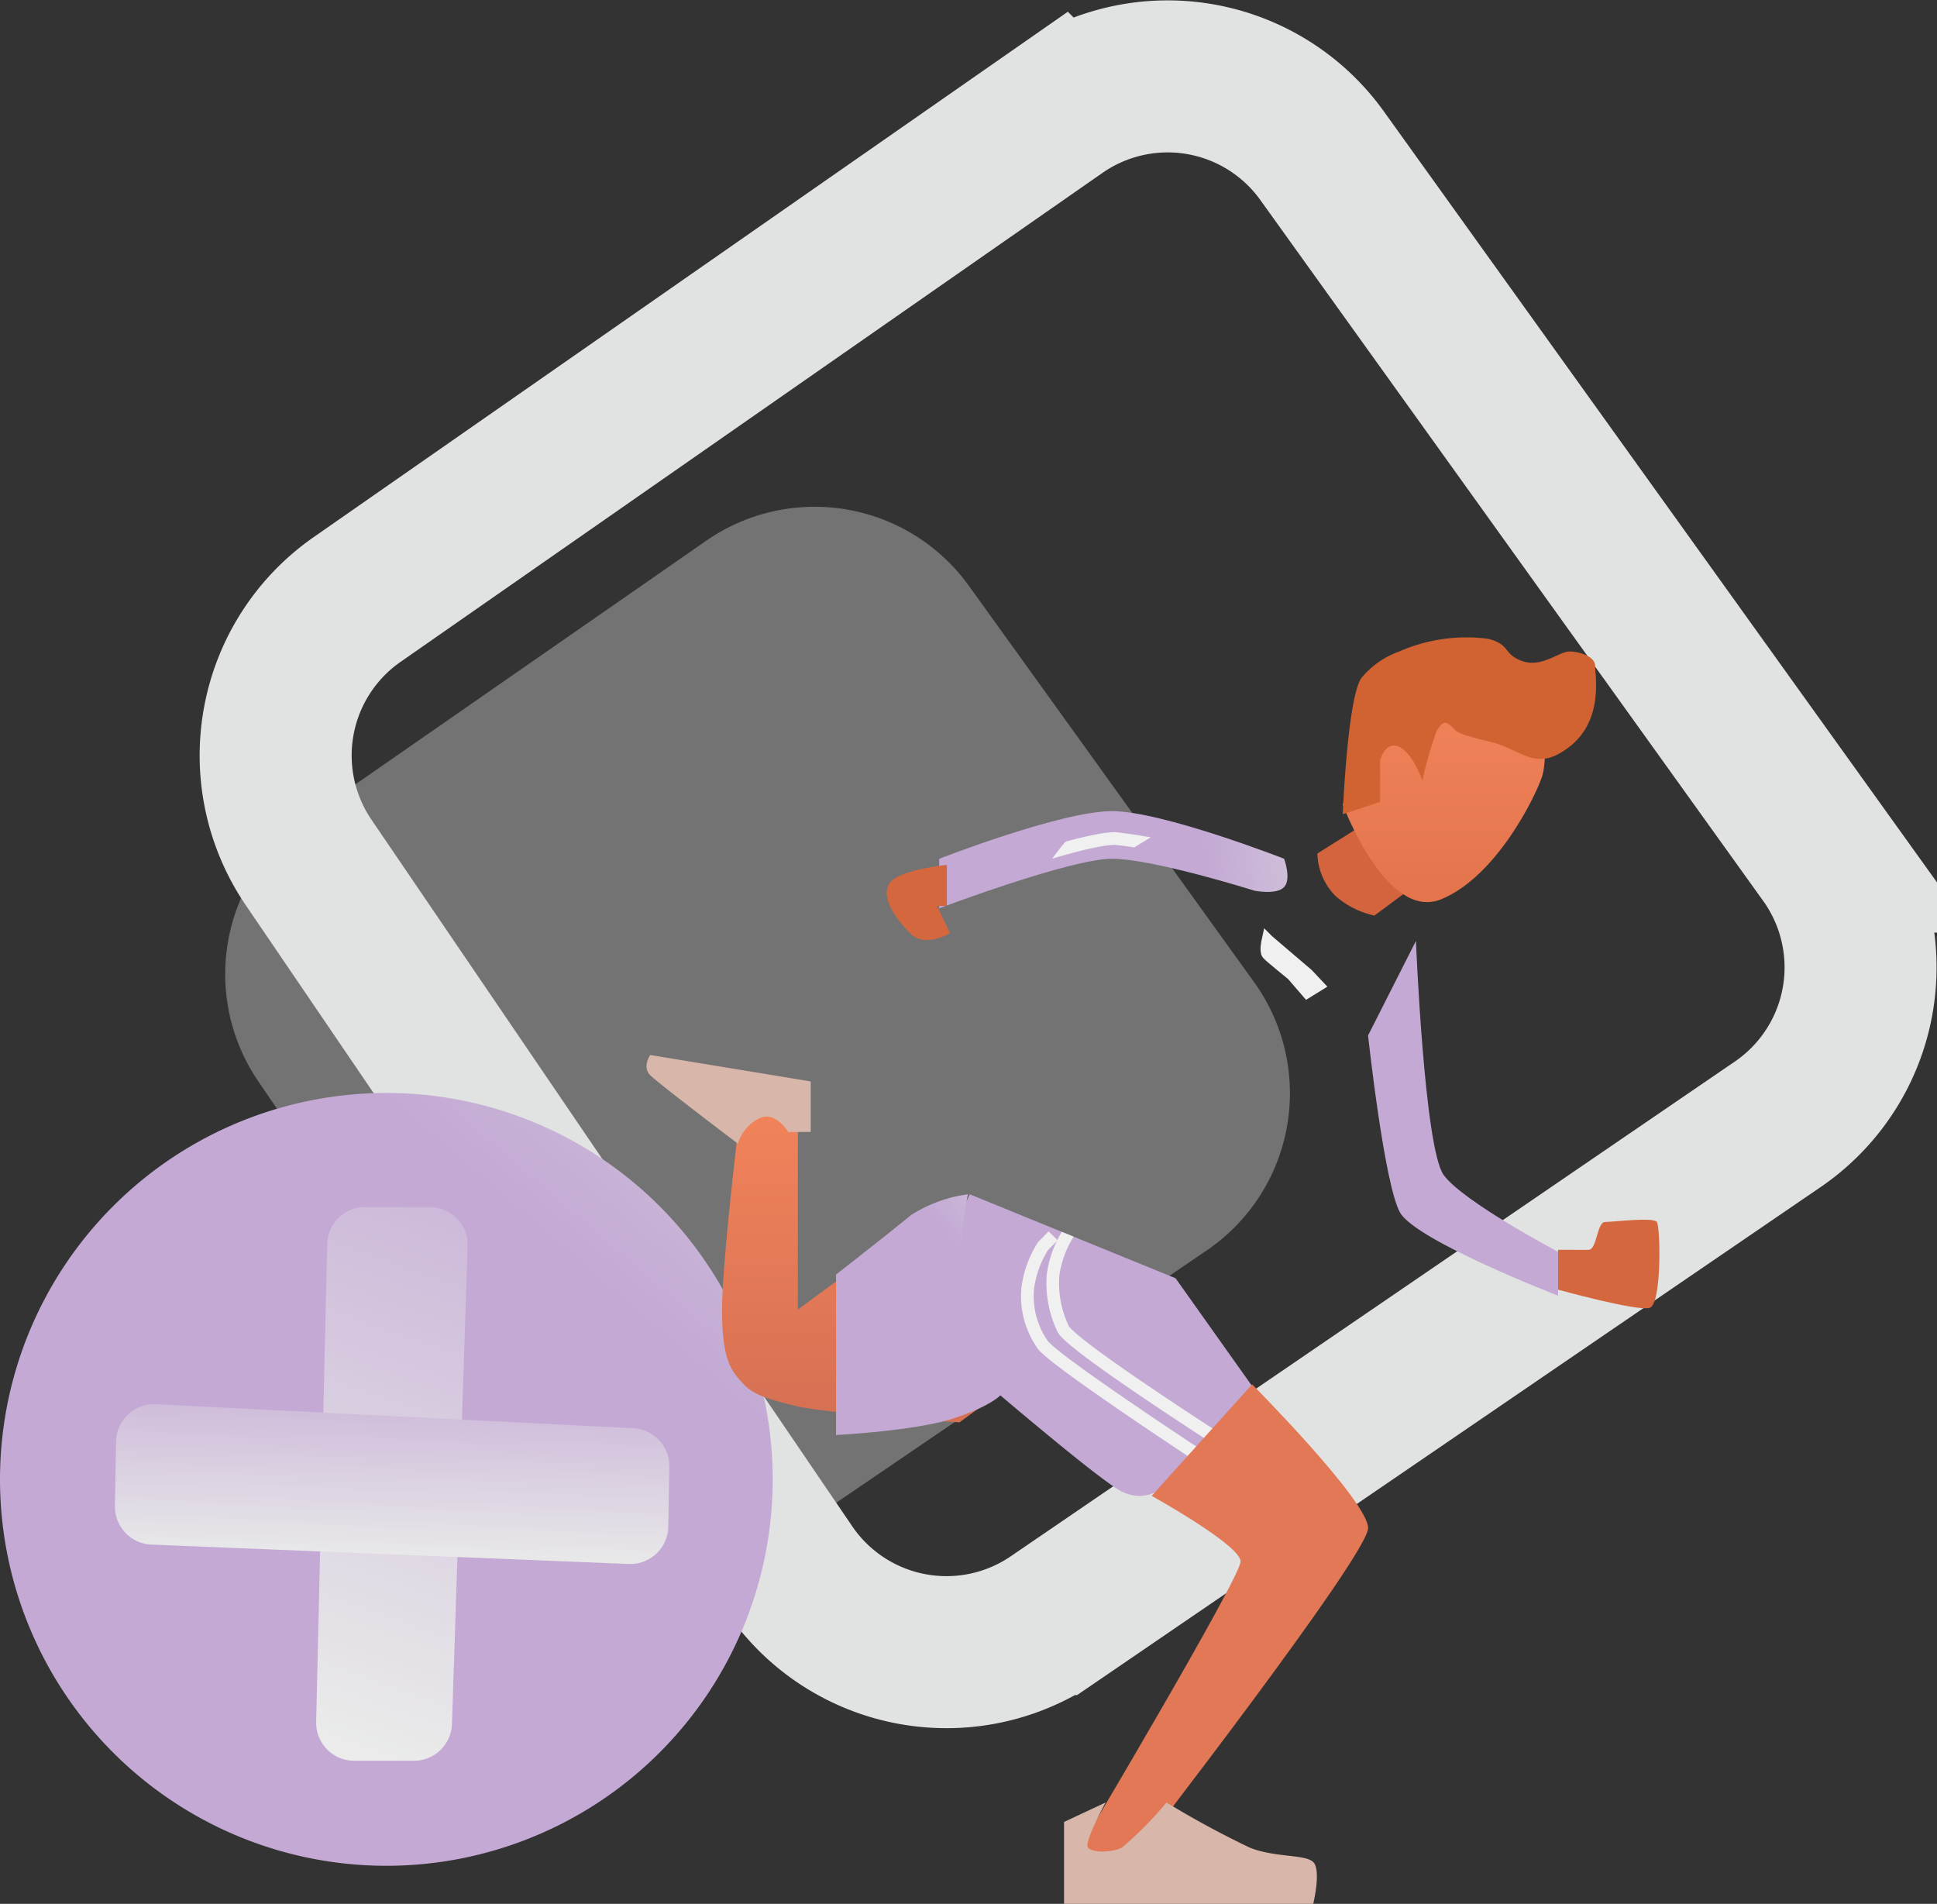
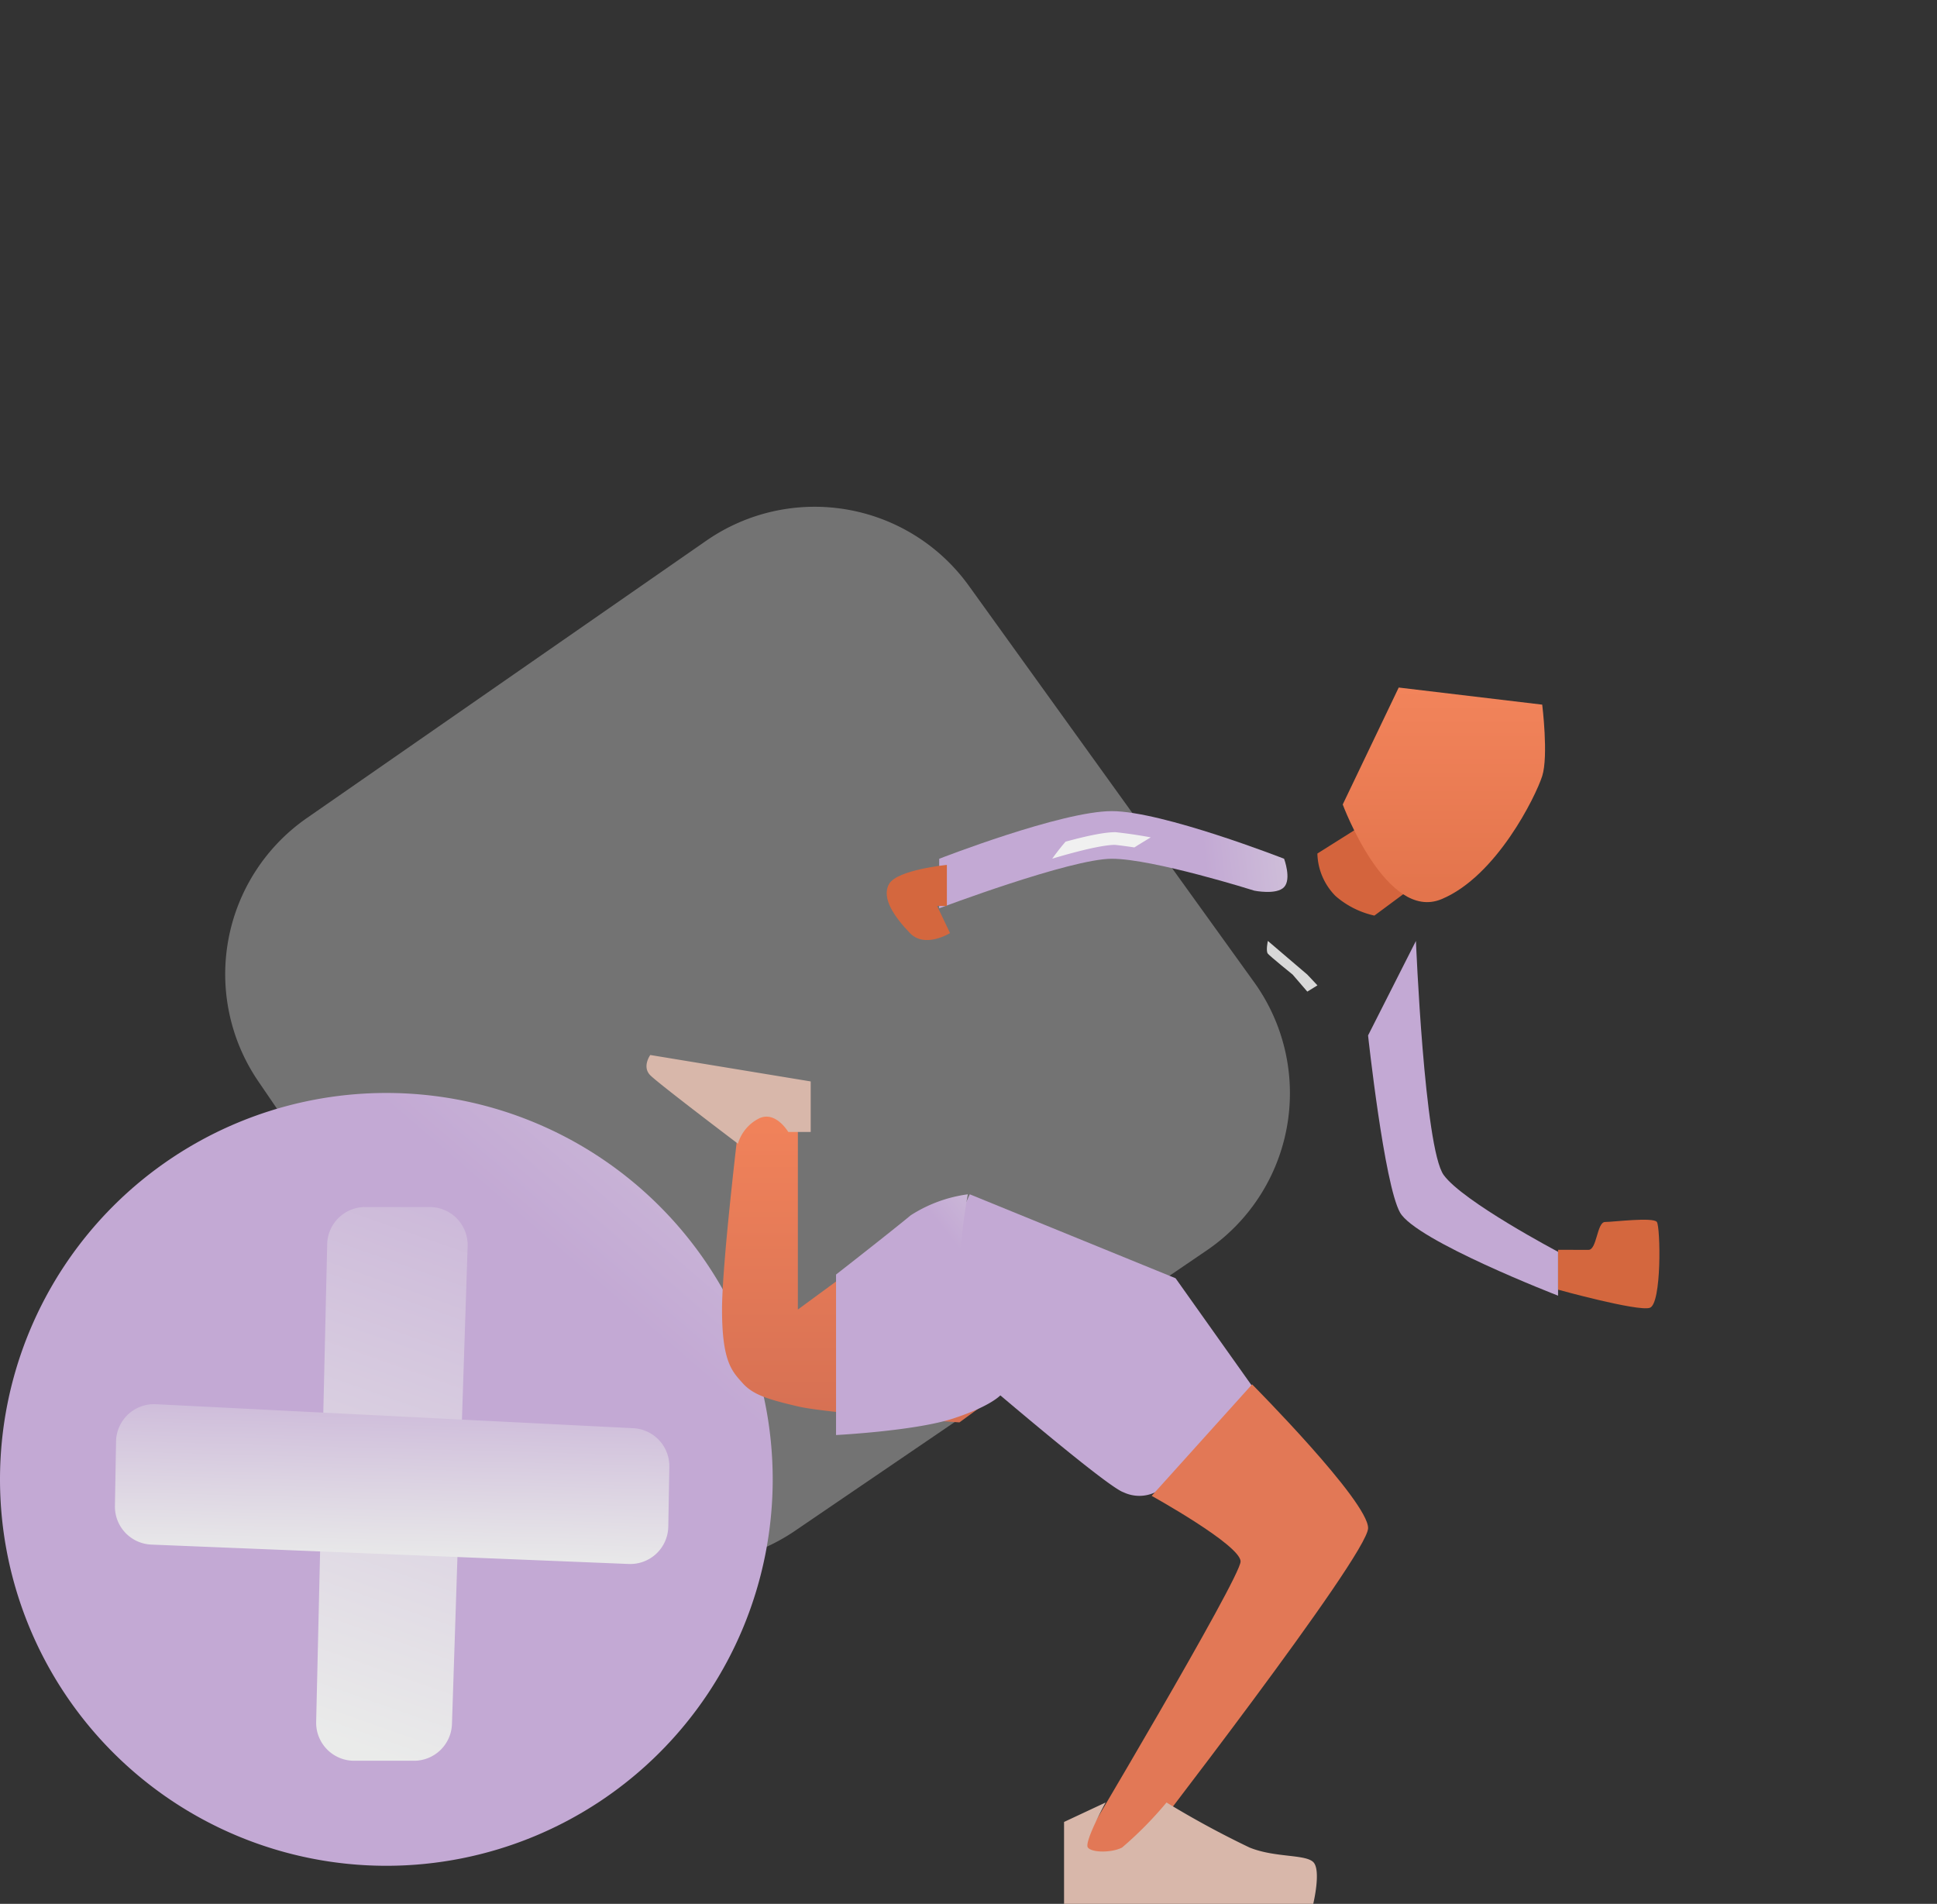
<svg xmlns="http://www.w3.org/2000/svg" xmlns:xlink="http://www.w3.org/1999/xlink" width="152.914" height="150.273" viewBox="0 0 152.914 150.273">
  <rect x="0" y="0" width="152.914" height="150.273" fill="#333333" stroke="none" />
  <defs>
    <style>
            .cls-1{fill:rgba(236,236,236,.35)}.cls-12,.cls-2,.cls-9{fill:none;stroke-miterlimit:50}.cls-2{stroke:#e1e2e2;stroke-width:12px}.cls-3{fill:url(#linear-gradient)}.cls-4{fill:url(#linear-gradient-2)}.cls-5{fill:url(#linear-gradient-3)}.cls-6{fill:url(#linear-gradient-4)}.cls-7{fill:url(#linear-gradient-5)}.cls-8{clip-path:url(#clip-path)}.cls-12,.cls-9{stroke:#f0f0f0}.cls-10{fill:url(#linear-gradient-6)}.cls-11{clip-path:url(#clip-path-3)}.cls-12{stroke-linecap:round}.cls-13{fill:#d8d8d8}.cls-14{fill:#d8b7aa}.cls-15{fill:#d4643d}.cls-16{fill:url(#linear-gradient-10)}.cls-17{fill:#d16232}.cls-18{fill:#d4673e}.cls-19{fill:#e27856}
        </style>
    <linearGradient id="linear-gradient" x1="1.093" x2=".737" y1="-.195" y2=".219" gradientUnits="objectBoundingBox">
      <stop offset="0" stop-color="#d7cedd" />
      <stop offset="1" stop-color="#c3a9d4" />
    </linearGradient>
    <linearGradient id="linear-gradient-2" x1=".632" x2=".501" y1="-.358" y2="1" gradientUnits="objectBoundingBox">
      <stop offset="0" stop-color="#c3a9d4" />
      <stop offset="1" stop-color="#eaebea" />
    </linearGradient>
    <linearGradient id="linear-gradient-3" x1=".63" x2=".5" y1="-.378" y2="1.01" xlink:href="#linear-gradient-2" />
    <linearGradient id="linear-gradient-4" x1=".5" x2=".5" y2="1" gradientUnits="objectBoundingBox">
      <stop offset="0" stop-color="#f3845b" />
      <stop offset="1" stop-color="#d67053" />
    </linearGradient>
    <linearGradient id="linear-gradient-5" x1="1.093" x2=".737" y1="-.196" y2=".219" xlink:href="#linear-gradient" />
    <clipPath id="clip-path">
-       <path id="Path_2127" d="M1205.56 1448l16.245 6.626 6.553 9.23-8.168 7.666a2.919 2.919 0 0 1-2.49 0c-1.688-.558-16.7-13.628-16.7-13.628z" data-name="Path 2127" />
-     </clipPath>
+       </clipPath>
    <linearGradient id="linear-gradient-6" x1="1.093" x2=".736" y1="-.195" y2=".219" xlink:href="#linear-gradient" />
    <clipPath id="clip-path-3">
      <path id="Path_2135" d="M1206.33 1431.57s4.483-9.32 7.4-12.042 12.511-6.527 12.511-6.527 1.526.762 1.526 1.636-1.526 1.808-1.526 1.808-7.561 3.607-9.947 5.832-7.3 12.156-7.3 12.156z" data-name="Path 2135" />
    </clipPath>
    <linearGradient id="linear-gradient-10" x1=".501" x2=".501" y2="1.004" gradientUnits="objectBoundingBox">
      <stop offset="0" stop-color="#f2845b" />
      <stop offset="1" stop-color="#e1724a" />
    </linearGradient>
  </defs>
  <g id="Get-started-icon" transform="translate(-1129 -1353.732)">
    <path id="Path_2119" d="M1149.39 1439.08a15 15 0 0 1 3.834-20.778l31.533-21.892a15 15 0 0 1 20.729 3.56l22.52 31.288a15 15 0 0 1-3.731 21.161l-32.523 22.147a15 15 0 0 1-20.832-3.942z" class="cls-1" data-name="Path 2119" />
-     <path id="Path_2120" d="M1153.36 1421.8a15 15 0 0 1 3.829-20.747l55.419-38.6a15 15 0 0 1 20.76 3.565l39.7 55.326a15 15 0 0 1-3.726 21.13l-57.162 39.05a15 15 0 0 1-20.863-3.948z" class="cls-2" data-name="Path 2120" />
    <path id="Path_2121" d="M1159.5 1501a30.5 30.5 0 1 0-30.5-30.5 30.5 30.5 0 0 0 30.5 30.5z" class="cls-3" data-name="Path 2121" />
    <path id="Path_2122" d="M1161.68 1492.71a3 3 0 0 0 3-2.9l1.237-37.707a3 3 0 0 0-3-3.1h-5.087a3 3 0 0 0-3 2.93l-.871 37.707a3 3 0 0 0 3 3.07z" class="cls-4" data-name="Path 2122" />
    <path id="Path_2123" d="M1181.84 1469.51a3 3 0 0 0-2.849-3.049l-37.679-1.894a3 3 0 0 0-3.15 2.944l-.089 5.086a3 3 0 0 0 2.878 3.05l37.686 1.53a3 3 0 0 0 3.12-2.946z" class="cls-5" data-name="Path 2123" />
    <path id="Path_2124" d="M1187.62 1440h4.367v17.095l10.906-8.008 3.735-.54a11.571 11.571 0 0 0-1.885 3.984 7.6 7.6 0 0 0 0 4.564c.444 1.3 4.257 5.8 4.257 5.8l-4.257 3.107s-10.37-.7-12.756-1.261-3.547-.923-4.368-1.845-1.619-1.666-1.619-5.8 1.62-17.095 1.62-17.095z" class="cls-6" data-name="Path 2124" />
    <path id="Path_2125" d="M1205.56 1448l16.245 6.626 6.553 9.23-8.168 7.666a2.919 2.919 0 0 1-2.49 0c-1.688-.558-16.7-13.628-16.7-13.628z" class="cls-7" data-name="Path 2125" />
    <g id="Group_1691" class="cls-8" data-name="Group 1691">
      <path id="Path_2126" d="M1225.71 1470s-13.17-8.59-14.374-10.1a6.659 6.659 0 0 1-1.2-4.52 8.169 8.169 0 0 1 1.2-3.286l.8-.82" class="cls-9" data-name="Path 2126" />
    </g>
    <g id="Group_1692" class="cls-8" data-name="Group 1692">
      <path id="Path_2128" d="M1227.71 1469s-13.965-8.866-14.77-10.358a8.325 8.325 0 0 1-.809-4.263 8.163 8.163 0 0 1 1.2-3.287" class="cls-9" data-name="Path 2128" />
    </g>
    <path id="Path_2130" d="M1200.89 1449.66a11.015 11.015 0 0 1 4.514-1.66s-1.043 5.436-.495 8.784a21.34 21.34 0 0 0 3.091 7.056s-.75.874-3.758 1.857S1195 1467 1195 1467v-12.667s4.392-3.427 5.89-4.672z" class="cls-10" data-name="Path 2130" />
    <path id="Path_2131" d="M1237 1435.46s1.273 11.76 2.526 13.981S1252 1456 1252 1456v-3.462s-7.5-3.958-9.029-6.06-2.192-18.478-2.192-18.478z" class="cls-3" data-name="Path 2131" />
    <path id="Path_2132" d="M1205 1448.58c0 2.338 15.357 7.42 16.98 7.42s3.46-11.419 5.3-13.471 6.59-3.82 9.316-5.926 4.408-9.3 4.408-9.3l-1.683-1.24-6.5-5.065s-9.874.189-12.189 1.749-2.314 1.56-5.014 5.836-3.655 8.954-5.312 11.807-5.3 5.85-5.3 8.188z" class="cls-10" data-name="Path 2132" />
    <g id="Group_1693" data-name="Group 1693" transform="rotate(43 1217.5 1422.5)">
      <path id="Path_2133" d="M1206.33 1431.57s4.483-9.32 7.4-12.042 12.511-6.527 12.511-6.527 1.526.762 1.526 1.636-1.526 1.808-1.526 1.808-7.561 3.607-9.947 5.832-7.3 12.156-7.3 12.156z" class="cls-3" data-name="Path 2133" />
    </g>
    <g id="Group_1694" class="cls-11" data-name="Group 1694">
      <path id="Path_2134" d="M1228.32 1422.8s-3.1-1.114-4.418-1.45a36.132 36.132 0 0 0-6.86-1.433c-2.924 0-13.047 3.791-13.047 3.791" class="cls-12" data-name="Path 2134" />
    </g>
    <path id="Path_2136" d="M1229.09 1428l3.114 2.657.8.85-.8.493-1.158-1.343s-1.78-1.44-1.956-1.65 0-1.007 0-1.007z" class="cls-13" data-name="Path 2136" />
-     <path id="Path_2137" d="M1229.09 1428l3.114 2.657.8.85-.8.493-1.158-1.343s-1.78-1.44-1.956-1.65 0-1.007 0-1.007z" class="cls-9" data-name="Path 2137" />
    <path id="Path_2138" d="M1193 1443.08h-1.771s-1.018-1.733-2.343-1.052a3.27 3.27 0 0 0-1.631 1.976s-6.246-4.723-6.919-5.4 0-1.6 0-1.6l12.664 2.086z" class="cls-14" data-name="Path 2138" />
    <path id="Path_2139" d="M1233 1421.1l4.926-3.1 4.074 4.665-4.5 3.335a6.943 6.943 0 0 1-3.062-1.54 4.91 4.91 0 0 1-1.438-3.36z" class="cls-15" data-name="Path 2139" />
    <path id="Path_2140" d="M1235 1417.23s3.443 9.273 7.791 7.476 7.453-8.136 7.957-9.72 0-5.636 0-5.636l-11.328-1.35z" class="cls-16" data-name="Path 2140" />
-     <path id="Path_2141" d="M1235 1418l2.95-.971v-3.268s.4-1.6 1.508-1.076 1.83 2.657 1.83 2.657a29.6 29.6 0 0 1 1.132-3.92c.368-.6.6-.844 1.087-.422s.242.607 2.99 1.241 3.683 2.528 6.39.444 2.041-5.6 2.041-6.374-1.244-1.156-2.042-1.156-2.174 1.3-3.709.756-.912-1.3-2.68-1.755a13.181 13.181 0 0 0-7.04 1 6.837 6.837 0 0 0-2.915 2.008C1235.39 1408.42 1235 1418 1235 1418z" class="cls-17" data-name="Path 2141" />
    <path id="Path_2142" d="M1203.75 1422s-3.9.375-4.555 1.493.446 2.648 1.638 3.887 3.165 0 3.165 0l-1.018-2.138h.77z" class="cls-18" data-name="Path 2142" />
    <path id="Path_2143" d="M1252 1452.38v3.146s6.28 1.736 7.237 1.434.847-6.373.563-6.776-3.44 0-4.088 0-.638 2.2-1.309 2.2z" class="cls-18" data-name="Path 2143" />
    <path id="Path_2144" d="M1219.92 1471.8l7.926-8.8s9.157 9.215 9.157 11.345S1218.77 1500 1218.77 1500H1214s12.936-21.727 12.936-23.02-7.02-5.179-7.02-5.179z" class="cls-19" data-name="Path 2144" />
    <path id="Path_2145" d="M1213 1497.54l3.282-1.536s-1.718 3.134-1.4 3.554 1.9.42 2.7 0a29.306 29.306 0 0 0 3.507-3.554 73.628 73.628 0 0 0 6.553 3.554c2 .812 4.383.518 5.03 1.147s0 3.3 0 3.3H1213z" class="cls-14" data-name="Path 2145" />
  </g>
</svg>